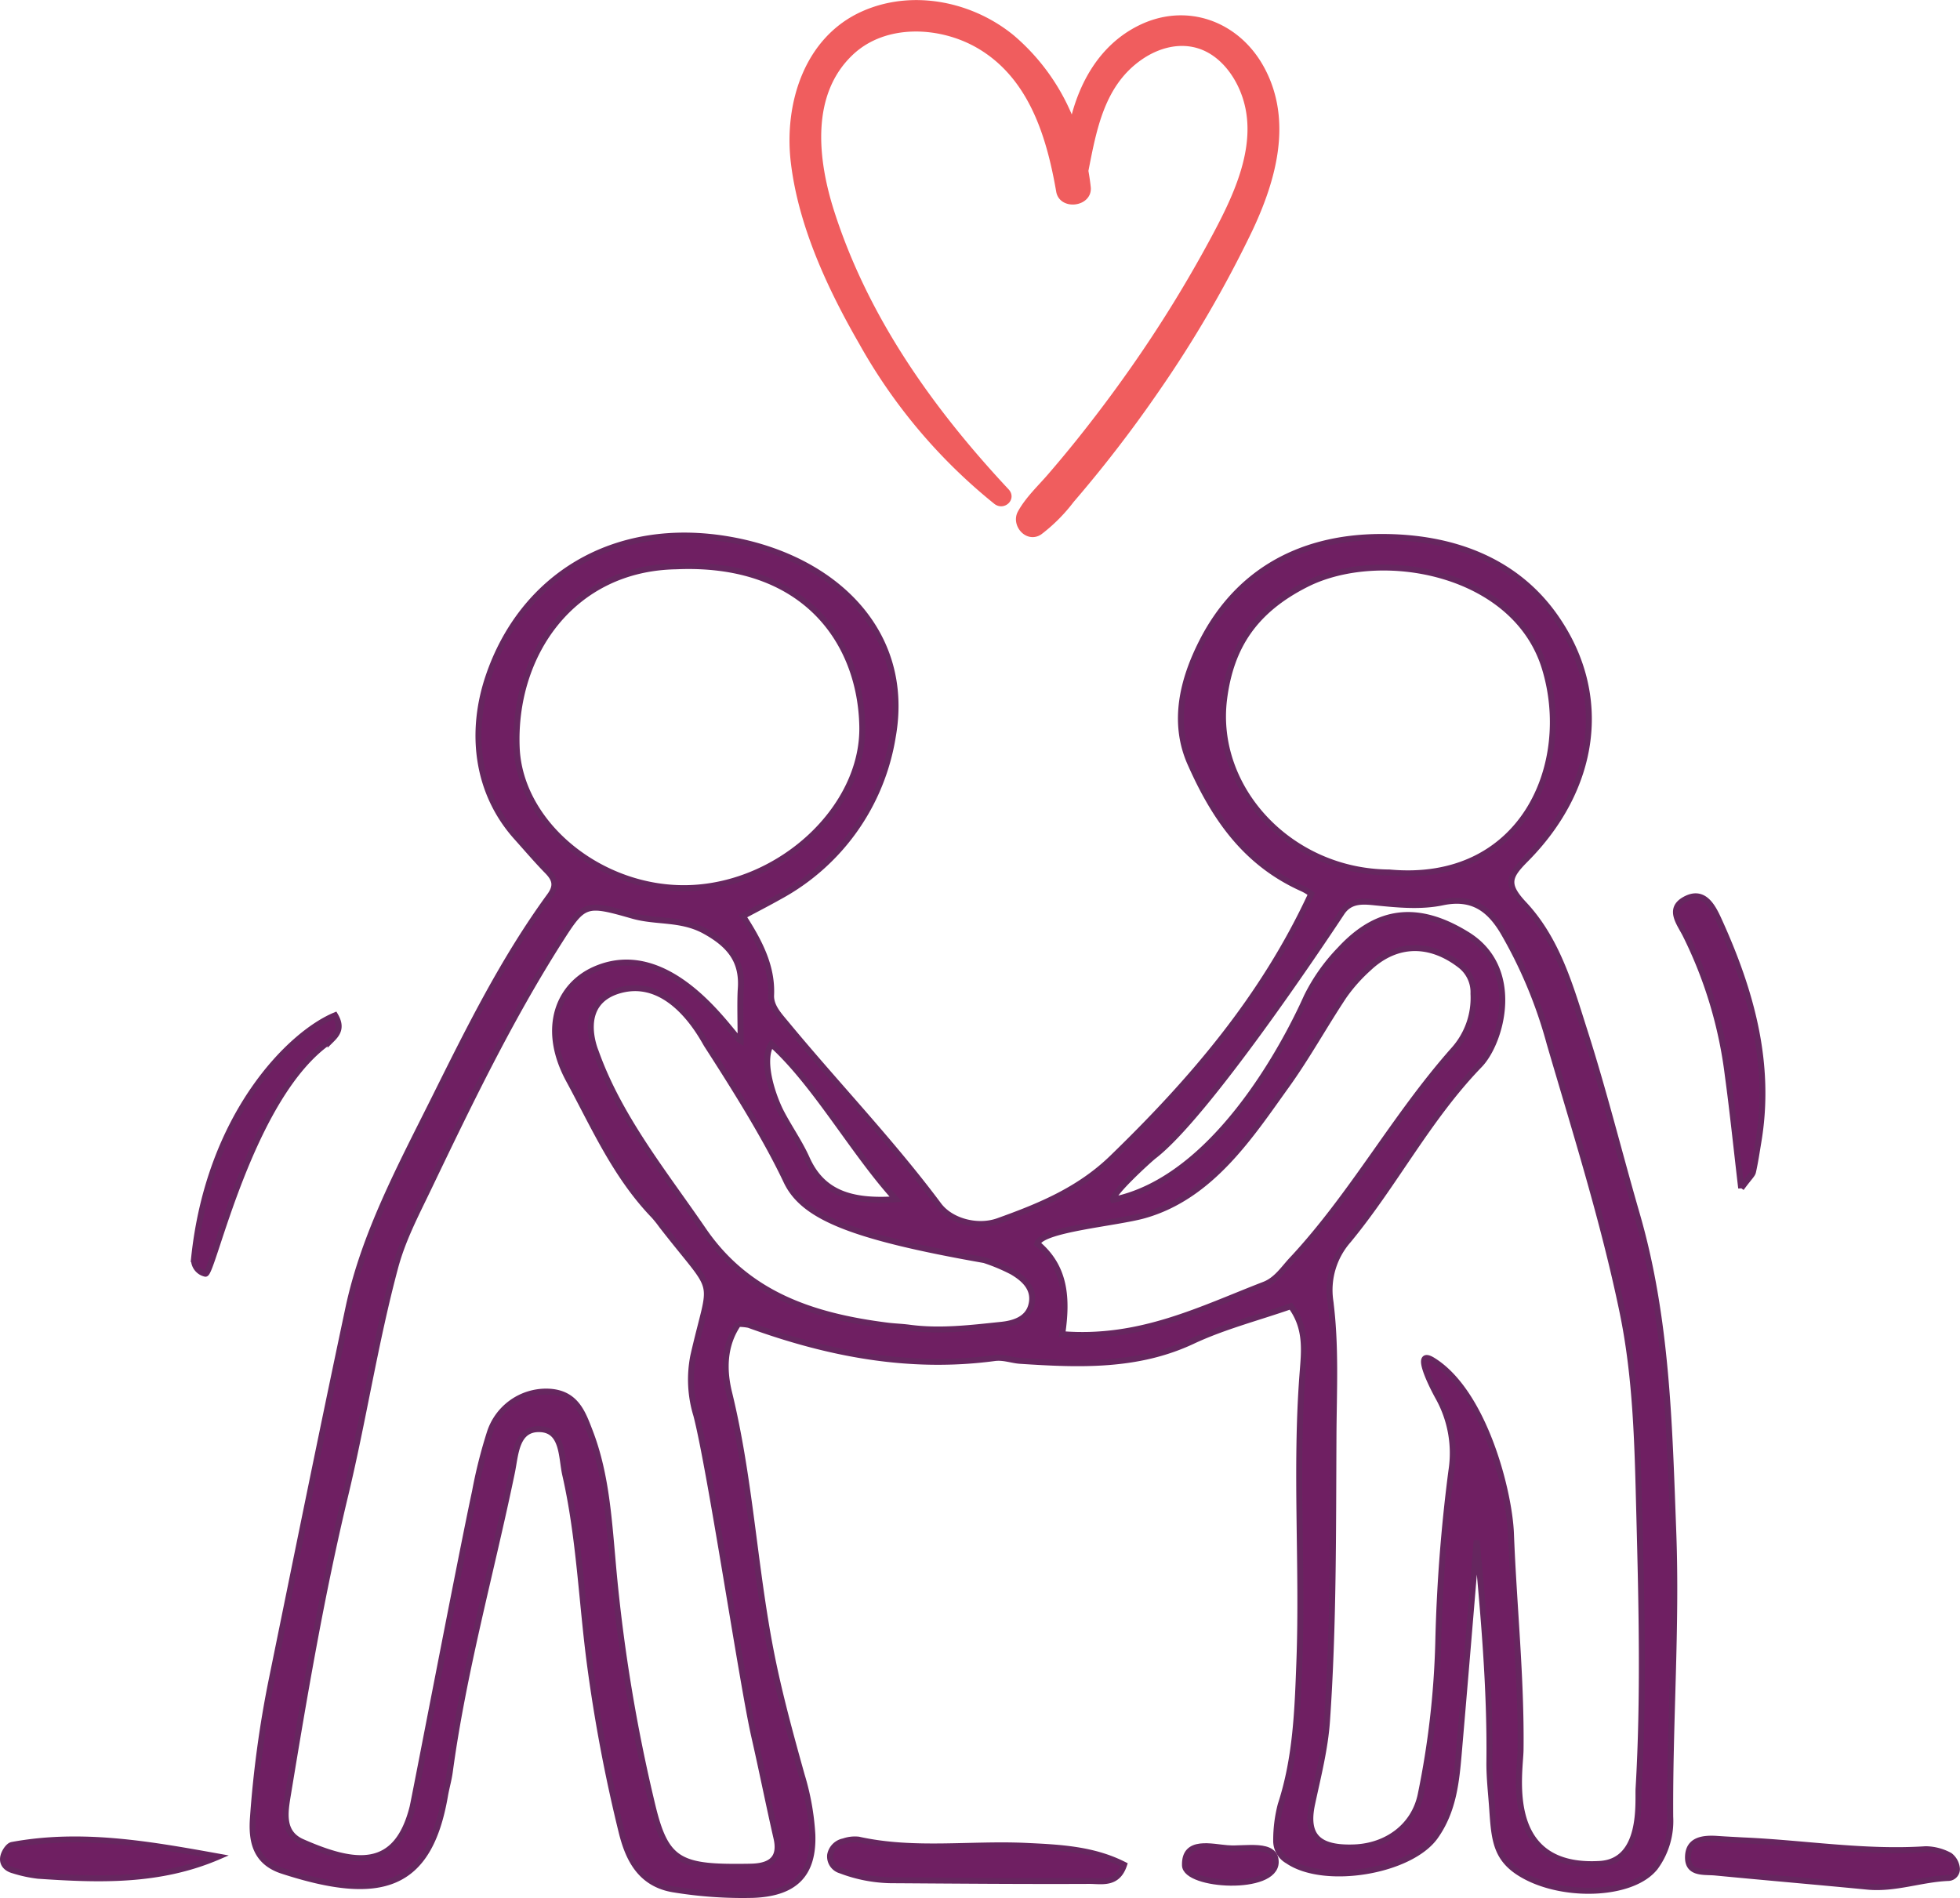
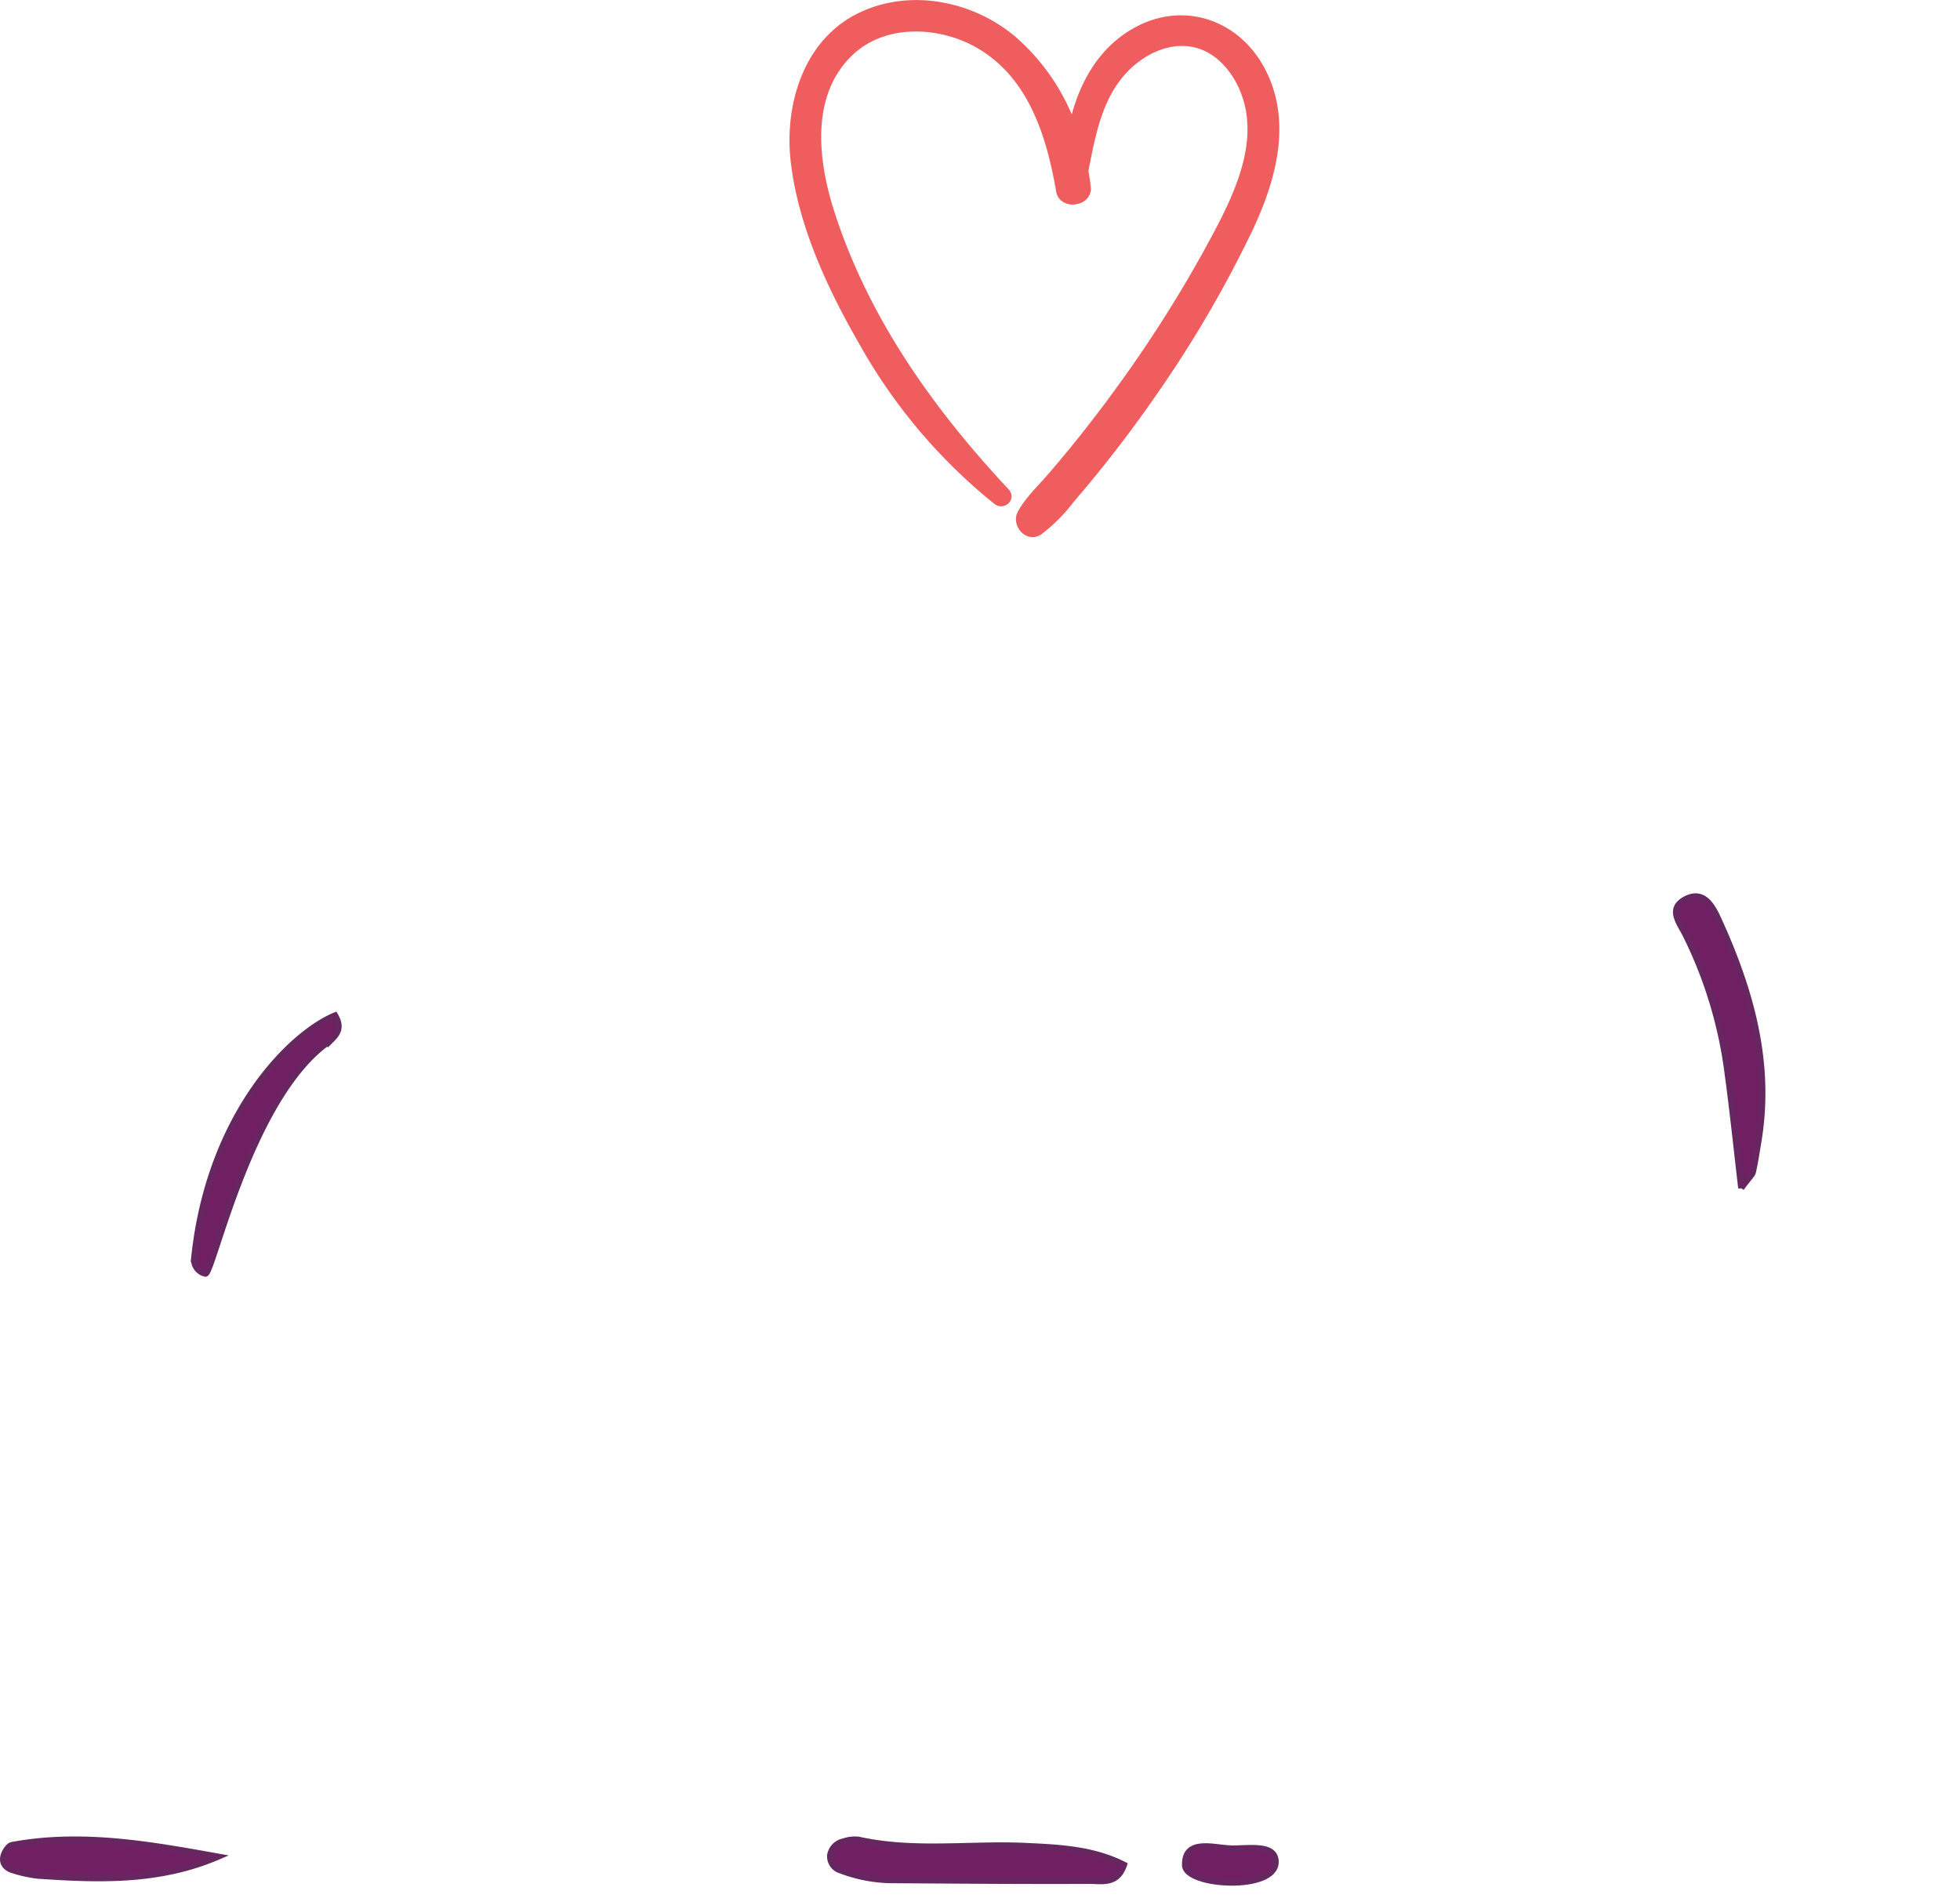
<svg xmlns="http://www.w3.org/2000/svg" width="327.685" height="317.344">
  <g data-name="Group 304">
    <g data-name="Group 303" fill="#6f1f62" stroke="#66265f">
-       <path data-name="Path 482" d="M279.751 256.188c-.671-17.892-1.04-35.737-6.1-53.189-2.94-10.149-5.473-20.4-8.693-30.477-2.393-7.49-4.556-15.357-10.2-21.373-3.139-3.344-2.464-4.674.316-7.472 11.671-11.749 14.188-27.371 4.927-40.565-6.516-9.283-17-13.419-29.345-13.333-14 .1-24.106 6.451-29.747 17.634-3.1 6.138-4.979 13.264-1.9 20.21 3.838 8.651 8.919 16.488 18.6 20.868a7.611 7.611 0 0 1 1.61.962c-8.019 17.346-19.864 31.153-33.274 44.153-5.527 5.359-12.14 8.068-19.073 10.552-3.425 1.227-7.9.063-9.941-2.671-7.876-10.571-17.107-20.163-25.516-30.339-1.181-1.428-2.58-2.893-2.5-4.766.221-4.856-2-9.014-4.7-13.211 2.266-1.215 4.175-2.194 6.035-3.242a37.121 37.121 0 0 0 19.007-26.757c3.089-17.361-9.6-29.778-27.057-32.912-19.59-3.517-34.936 6.253-40.549 22.919-3.086 9.163-2.049 19.247 4.711 26.787 1.708 1.906 3.365 3.853 5.16 5.689 1.315 1.344 1.609 2.463.4 4.121-7.764 10.642-13.494 22.255-19.267 33.845-5.678 11.4-11.77 22.685-14.409 35.09-4.387 20.628-8.565 41.294-12.782 61.952a180.056 180.056 0 0 0-3.177 23.3c-.267 3.758.368 7.338 4.927 8.821 16.541 5.379 24.539 2.761 27.18-12.556.229-1.326.617-2.631.8-3.962 2.281-16.889 6.922-33.37 10.383-50.056.633-3.051.677-7.428 4.712-7.27 3.9.152 3.55 4.709 4.214 7.629 2.4 10.529 2.736 21.292 4.16 31.934a261.444 261.444 0 0 0 5.256 27.736c1.08 4.394 3.071 8.814 8.865 9.677a71.044 71.044 0 0 0 13.183.891c7.035-.282 10.064-3.547 9.848-10.057a42.1 42.1 0 0 0-1.768-9.9c-1.934-6.927-3.844-13.881-5.209-20.913-2.773-14.3-3.462-28.871-6.947-43.1-.937-3.822-.89-7.934 1.543-11.488a8.362 8.362 0 0 1 1.765.164c13.206 4.8 26.765 7.456 41.052 5.545 1.554-.208 2.891.369 4.336.463 9.832.643 19.537 1.038 28.8-3.313 5.175-2.43 10.893-3.9 16.419-5.825 2.73 3.665 2.25 7.543 1.964 11.24-1.244 16.067.065 32.149-.533 48.224-.3 8.081-.557 16.067-3.116 23.883a23.459 23.459 0 0 0-.759 5.971 3.821 3.821 0 0 0 1.945 3.411c6.083 4.171 20.5 1.8 24.659-4.072 3.06-4.318 3.517-9.226 3.939-14.137q1.519-17.689 2.973-35.384c1.17 12.415 2.269 24.683 2.129 37-.03 2.679.3 5.361.479 8.042.365 5.4.678 8.591 5.666 11.21 6.868 3.6 18 3.083 21.61-1.625a13.054 13.054 0 0 0 2.475-8.382c-.102-15.855 1.109-31.688.514-47.576zm-75.093-139.364c1.11-8.67 5.038-14.74 13.708-19.133 12.349-6.258 34.95-2.237 39.912 14.016 4.922 16.122-3.693 36.226-26.012 34.165-16.551-.076-29.531-14.027-27.608-29.048zm-75.708 57.734c7.389 6.654 13.746 18.182 20.837 25.943-7.721.549-12.385-1.191-14.9-6.8-1.193-2.664-2.93-5.122-4.289-7.731-1.241-2.387-3.469-8.492-1.648-11.412zm-42.566-49.544c-.639-15.533 9.218-30.044 26.7-30.334 21.487-.926 30.817 12.69 31.081 26.784.255 13.6-13.61 26.535-28.958 27.016-14.728.463-28.297-10.69-28.823-23.466zm39.7 165.2c1.3 5.689 2.435 11.407 3.736 17.1.728 3.188-.7 4.672-4.141 4.774-.982.029-1.966.027-2.95.027-9.347 0-11.511-1.549-13.581-9.924a276.07 276.07 0 0 1-6.774-41.763c-.637-7.1-1.133-14.3-3.766-21.115-1.209-3.129-2.369-6.556-7.152-6.646a9.9 9.9 0 0 0-9.591 6.958 81.392 81.392 0 0 0-2.456 9.784c-2.267 10.519-10.161 51.653-10.435 52.742-2.669 10.609-9.552 9.729-18.445 5.811-3.455-1.522-2.891-4.9-2.41-7.823 2.765-16.793 5.614-33.558 9.607-50.173 3.036-12.633 4.965-25.476 8.343-38.073 1.245-4.644 3.426-8.787 5.48-13.068 6.774-14.124 13.557-28.246 22.057-41.6 4.006-6.294 4.279-6.386 12.187-4.12 3.92 1.124 8.054.368 12.013 2.536 4.452 2.436 6.363 5.218 6.042 9.7-.143 2-.024 6.088-.024 8.679-1.308-.689-11.586-17.528-24.335-11.956-6.019 2.63-9.119 9.768-4.371 18.513 4.238 7.808 7.775 15.985 14.2 22.66a19.669 19.669 0 0 1 1.3 1.623c9.595 12.368 8.461 7.883 5.29 21.864a20.374 20.374 0 0 0 .517 9.911c2.374 9.174 7.714 45.041 9.661 53.583zm46.352-72.046c-.577 2.385-2.887 3.108-5.017 3.33-5.113.532-10.253 1.176-15.428.477-1.215-.164-2.45-.191-3.666-.346-12.549-1.593-23.377-5.233-30.707-15.928-6.638-9.686-14.1-18.855-18.017-29.862-.042-.118-3.491-8.165 4.011-10.268 8.693-2.437 13.943 8.156 14.576 9.138 4.489 6.964 9.787 15.366 13.283 22.762 2.813 5.951 10.782 9.27 33.086 13.2a30.891 30.891 0 0 1 4.675 1.96c2.142 1.258 3.837 2.934 3.207 5.541zm43.577-7.569c-1.437 1.541-2.6 3.4-4.656 4.191-10.529 4.058-20.714 9.325-33.769 8.276.867-5.9.593-11.167-4.159-15.147.786-2.42 13.2-3.406 17.869-4.727 11.255-3.182 17.847-13.449 23.74-21.639 3.489-4.85 6.346-10.071 9.647-15.038a27.635 27.635 0 0 1 4.162-4.671c4.629-4.344 10.236-4.392 15.329-.437a5.689 5.689 0 0 1 2.17 4.74 12.98 12.98 0 0 1-3.316 9.394c-9.879 11.135-16.825 24.129-27.014 35.062zm57.935 88.368c-.13 2.23.869 12.232-6.47 12.668-16.4.971-13.307-15.237-13.262-19.069.142-12.082-1.143-24.111-1.607-36.17-.269-7-4.462-23.622-13.051-28.943-3.339-2.069-.139 4.287.9 6.15a19.178 19.178 0 0 1 2.2 12.305 269.63 269.63 0 0 0-2.2 28.758 144.275 144.275 0 0 1-2.915 25.292c-1.078 5.419-5.714 8.719-11.153 8.916-6.023.217-8.174-1.916-7.021-7.3.986-4.606 2.162-9.176 2.488-13.876 1.1-15.827 1-31.677 1.081-47.523.04-7.59.457-15.177-.537-22.758a12.609 12.609 0 0 1 3.028-10.061c7.8-9.457 13.29-20.363 21.931-29.3 3.669-3.8 7.147-16.184-2.162-21.843-8.139-5-14.9-4.221-21.15 2.54a31.06 31.06 0 0 0-5.565 7.869c-.748 1.613-13.089 30.072-32.378 33.975-.287-.979 6.083-6.768 6.795-7.314 8.735-6.713 27.831-35.258 31.412-40.693 1.468-2.228 3.77-1.9 5.851-1.692 3.688.367 7.408.718 11-.033 5.077-1.062 7.859 1.188 10.078 4.828a77.18 77.18 0 0 1 7.838 18.754c4.353 14.889 9.041 29.7 12.184 44.884 2.339 11.3 2.515 22.691 2.812 34.048.395 15.186.759 30.399-.124 45.593z" />
      <path data-name="Path 483" d="M55.265 173.976c.95-.944 2.057-2.025.76-4.221-7.467 3.095-21.117 16.595-23.589 40.737a2.429 2.429 0 0 0 1.905 2.465c1.225.26 7.483-29.926 20.924-38.981z" />
      <path data-name="Path 484" d="M143.537 307.575a5.66 5.66 0 0 0-2.494.288 2.827 2.827 0 0 0-2.253 2.277 2.429 2.429 0 0 0 1.758 2.587 24.734 24.734 0 0 0 8.327 1.629c11.075.069 22.151.17 33.226.117 2.065-.01 4.705.693 5.829-2.7-5.163-2.629-10.782-2.889-16.342-3.152-9.343-.442-18.757 1.017-28.051-1.046z" />
-       <path data-name="Path 485" d="M286.792 313.07c8.469.818 16.949 1.539 25.418 2.362 4.609.448 8.964-1.269 13.5-1.45a1.481 1.481 0 0 0 1.437-1.739 3.082 3.082 0 0 0-1.177-2.012 8.691 8.691 0 0 0-4.009-1.056c-10.254.682-20.377-1.04-30.566-1.474-1.416-.082-2.834-.146-4.248-.247-2.442-.173-4.949.126-4.934 3.128.02 2.775 2.72 2.311 4.579 2.488z" />
      <path data-name="Path 486" d="M291.104 198.654c1.371-1.858 1.862-2.245 1.969-2.718.373-1.657.623-3.342.9-5.021 2.214-13.158-1.251-25.325-6.623-37.114-1.031-2.263-2.527-5.162-5.684-3.4-2.814 1.57-.893 3.88.123 5.867a72.432 72.432 0 0 1 7.077 23.511c.796 5.84 1.398 11.704 2.238 18.875z" />
      <path data-name="Path 487" d="M2.016 308.46c-.584.108-1.237 1.108-1.429 1.81-.348 1.275.438 2.126 1.654 2.451a22.109 22.109 0 0 0 4.126.89c10.107.685 20.2 1.068 30.147-3.2-11.421-2.05-22.824-4.105-34.498-1.951z" />
      <path data-name="Path 488" d="M205.345 309.016c-2.722-.19-7.36-1.541-7.232 2.851.1 3.512 15.133 4.4 15.169-.541.025-3.316-5.107-2.11-7.937-2.31z" />
    </g>
    <path data-name="Path 489" d="M210.916 11.521c-4.074-7.53-12.575-10.666-20.359-6.791-6.3 3.134-9.782 9.342-11.258 16.05a35.058 35.058 0 0 0-10.121-14.474c-6.794-5.577-16.627-7.6-24.812-3.963-9.469 4.207-12.795 15.116-11.658 24.744 1.246 10.555 6.1 20.995 11.364 30.124a91.225 91.225 0 0 0 22.486 26.643c1.19.929 2.786-.537 1.7-1.7-12.672-13.555-23.545-28.845-29.263-46.675-2.781-8.671-4.075-19.8 3.259-26.707 5.7-5.375 15.009-4.9 21.431-1.151 8.741 5.107 11.774 15 13.391 24.344.463 2.675 5.072 2.089 4.784-.647-.1-.914-.234-1.831-.4-2.748 1.387-7.114 2.734-14.542 9.081-18.981 3-2.1 6.785-3.13 10.324-1.839 3.248 1.186 5.624 4.135 6.919 7.25 3.42 8.224-.671 17.074-4.544 24.344a216.518 216.518 0 0 1-13.941 22.663q-4.316 6.141-9.017 12-2.286 2.84-4.667 5.6c-1.712 1.987-3.715 3.837-4.988 6.141-1.065 1.927 1.166 4.534 3.179 3.179a27.817 27.817 0 0 0 5.3-5.317q2.615-3.042 5.117-6.179 4.756-5.964 9.077-12.251a195.536 195.536 0 0 0 15.63-26.845c3.946-8.377 6.676-18.145 1.986-26.814z" fill="#f05d5e" stroke="#f05d5e" />
  </g>
</svg>